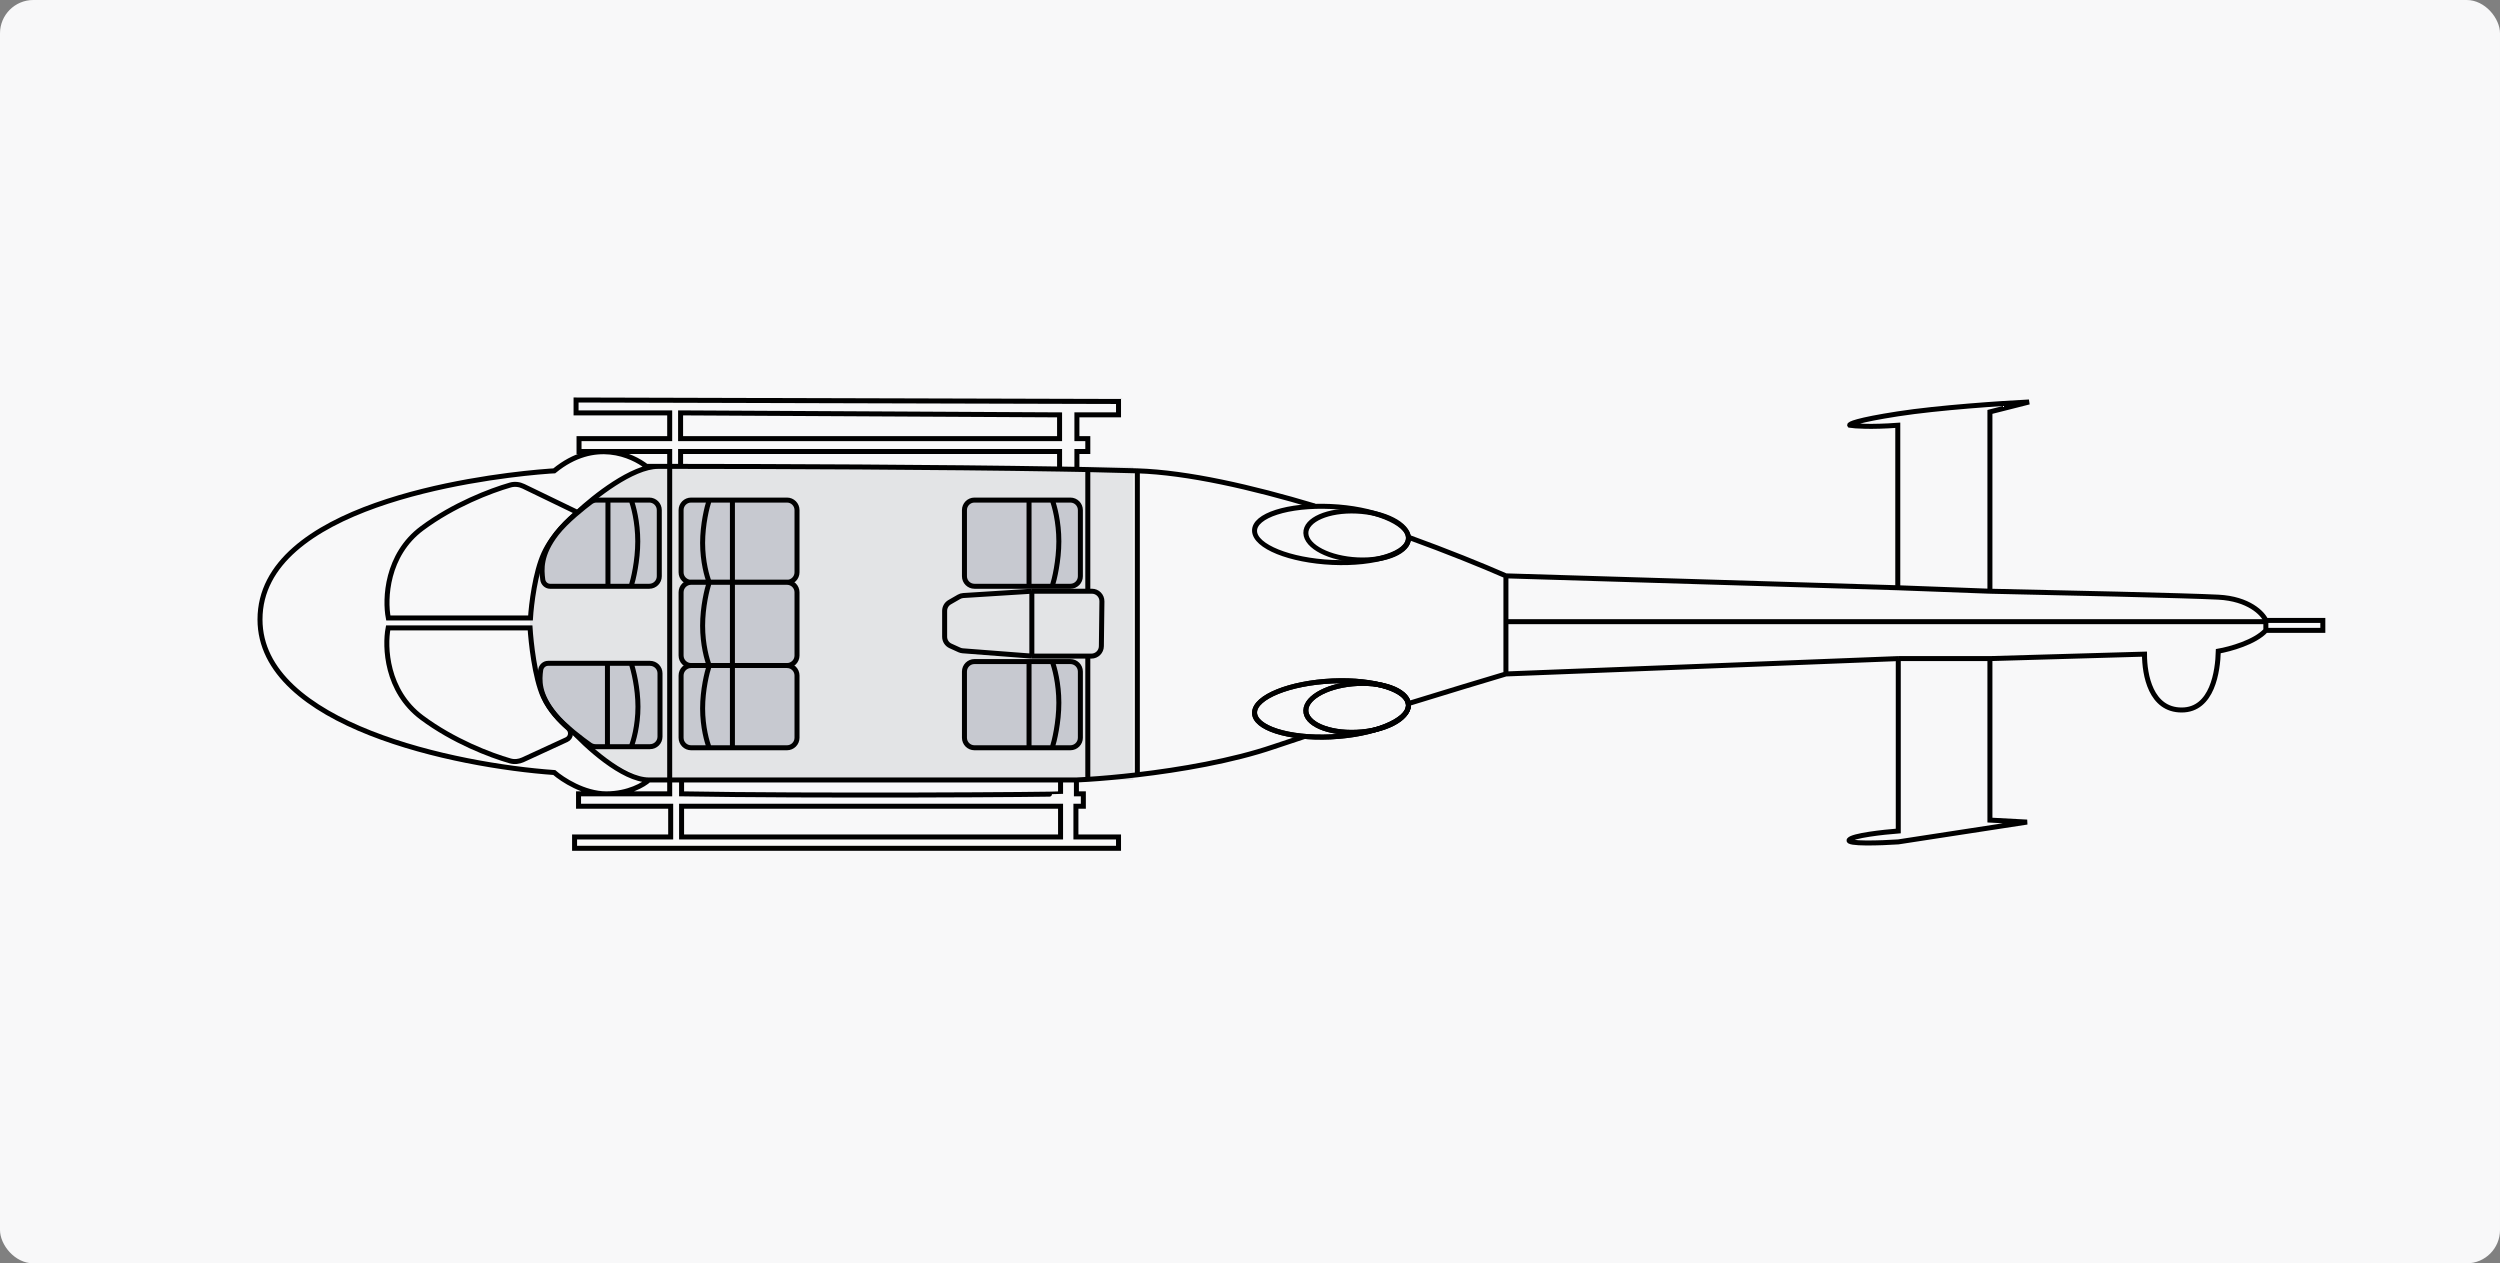
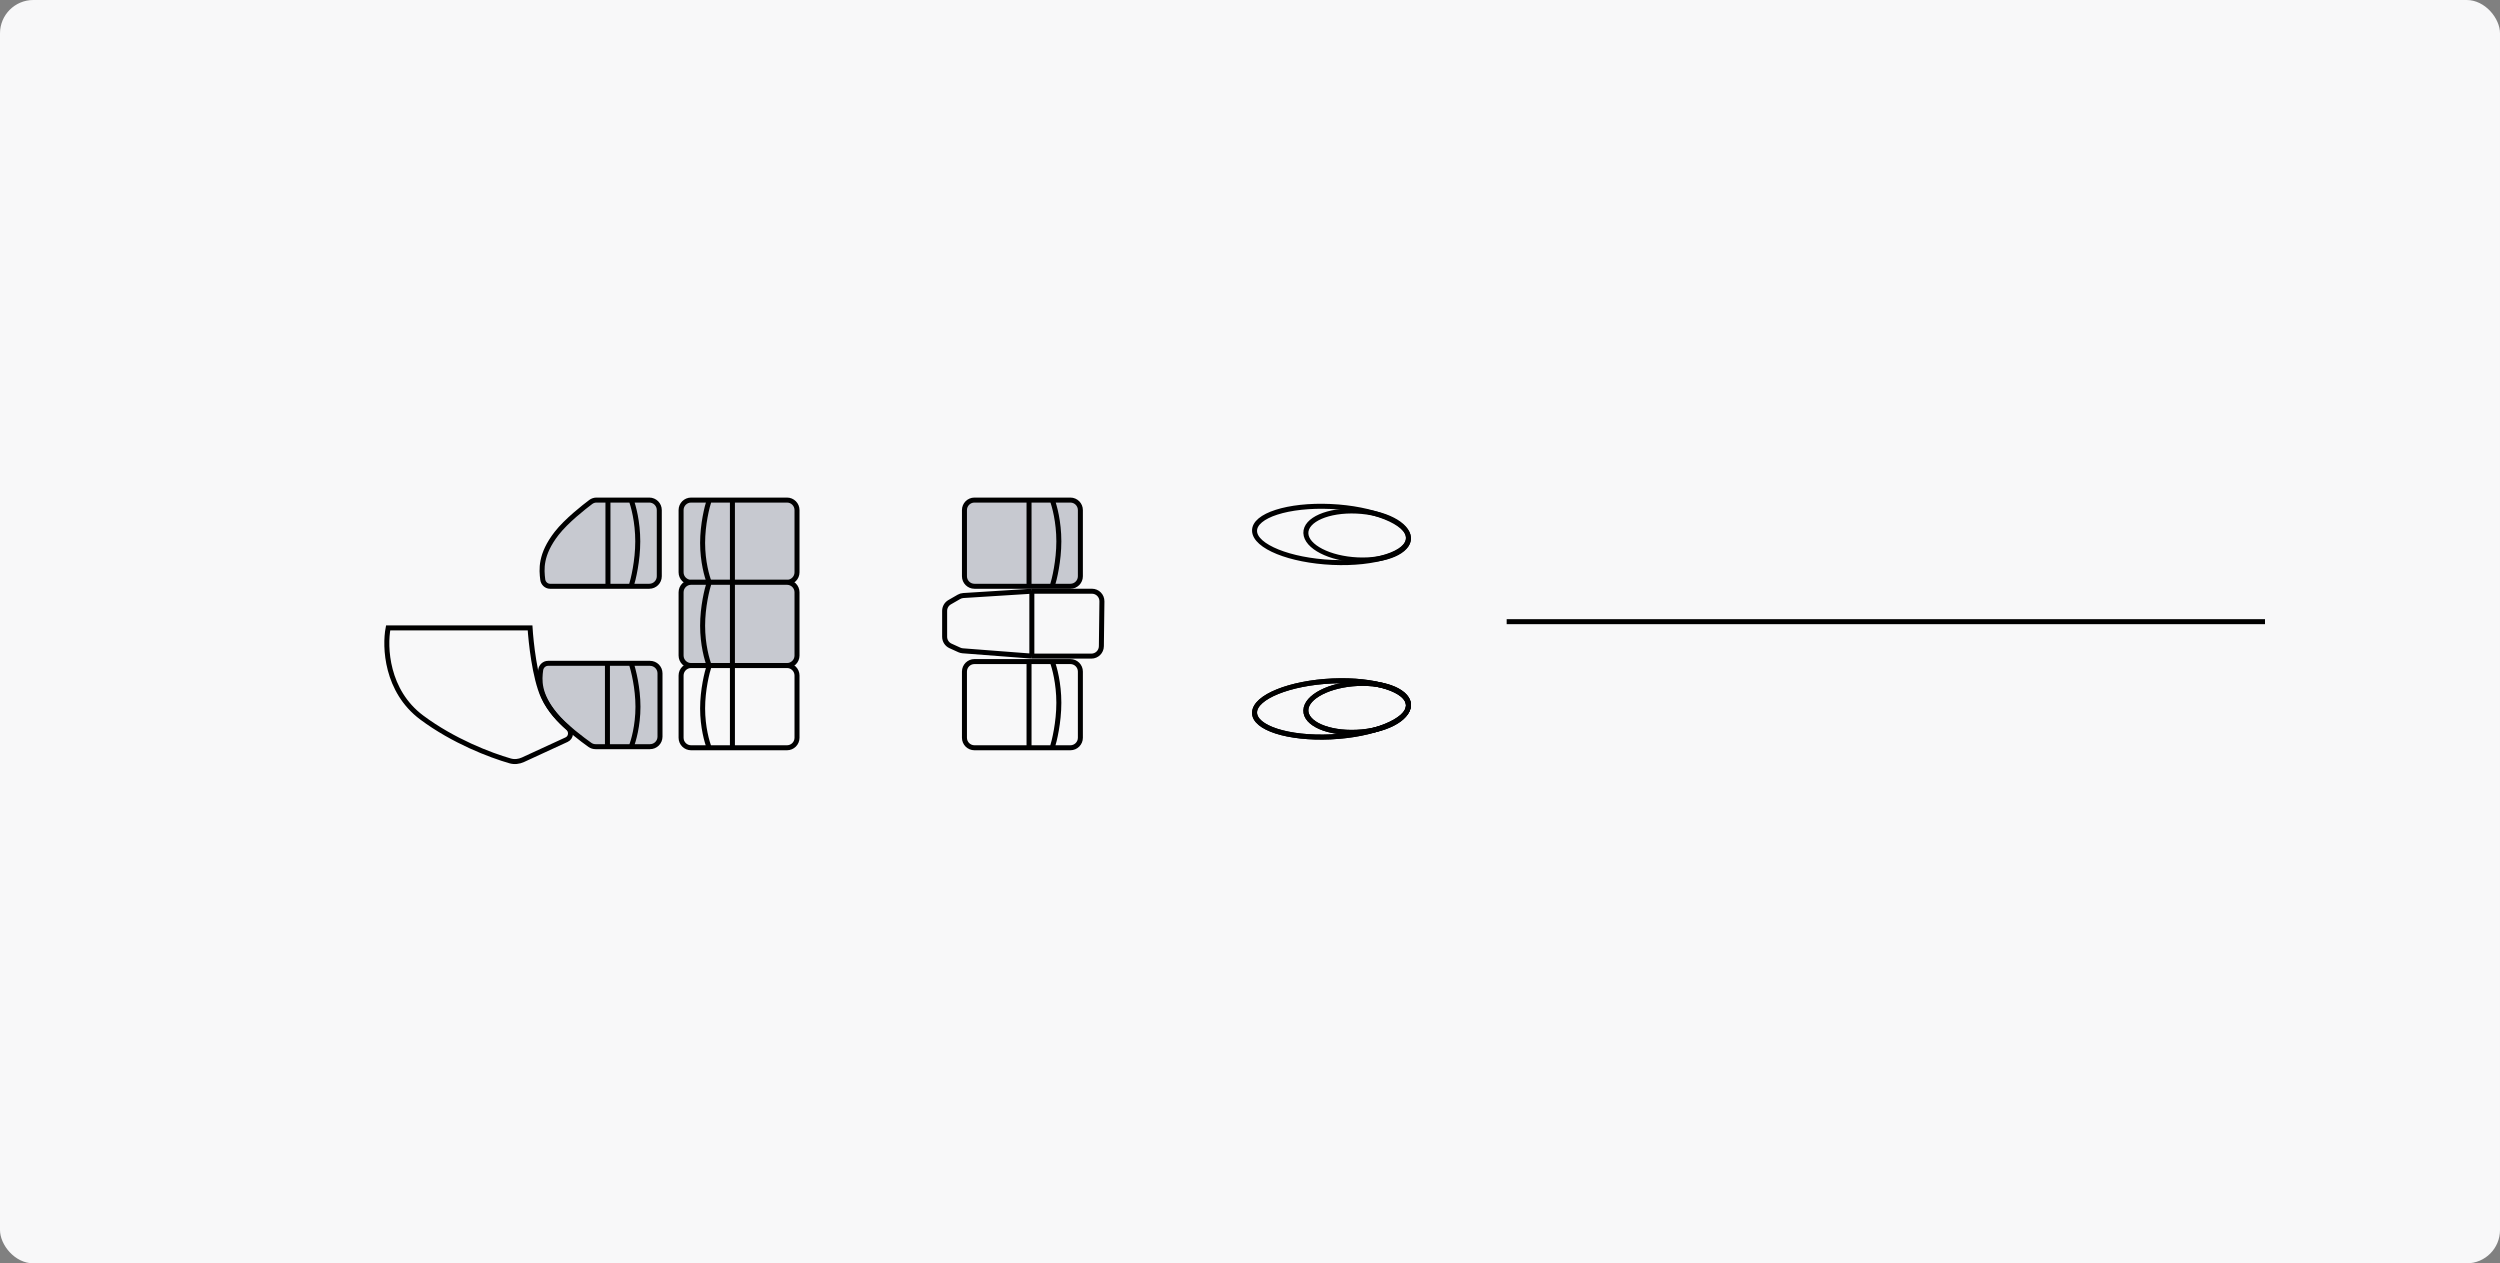
<svg xmlns="http://www.w3.org/2000/svg" width="750" height="379" viewBox="0 0 750 379" fill="none">
  <rect x="0" y="0" width="750" height="379" fill="#808080" stroke="none" />
  <rect width="750" height="379" rx="10" fill="#F8F8F9" />
-   <path d="M195 140H340V234H195C195 234 159 223.5 159 186.5C159 154 195 140 195 140Z" fill="#E3E4E6" />
-   <path d="M200.908 139.915V135.456H173.71V131.592H200.908V123.864H172.819V120L335.556 120.446V124.459H323.072V131.592H326.342V135.456H323.072V140.81M200.908 139.915C201.957 139.915 203.047 139.915 204.177 139.916M200.908 139.915V233.991M200.908 139.915H197.415M194.666 233.991C193.18 235.378 188.543 238.152 181.885 238.152C175.226 238.152 168.707 233.892 166.28 231.761C136.853 229.681 78 217.583 78 185.838C78 151.749 142.823 143.325 161.375 141.628C164.418 141.35 166.217 141.252 166.28 141.252C178.466 131.295 189.712 136.645 193.923 139.915H197.415M194.666 233.991H200.908M194.666 233.991C186.819 233.991 175.619 223.664 171 218.5M200.908 233.991V238.152H173.562V241.867H201.205V251.082H172.373V254.5H335.556V251.082H322.775V241.867H325.004V238.152H322.924V236.071V233.991M200.908 233.991H204.475M322.924 233.991H318.168M322.924 233.991C323.941 233.947 325.086 233.886 326.342 233.806M204.475 233.991V238.152C242.372 238.845 318.168 238.39 318.168 238.152C318.168 237.914 318.168 235.873 318.168 233.991M204.475 233.991H318.168M451.776 202.186L569.482 197.579M451.776 202.186V190.891V182.569V172.76M451.776 202.186C445.041 204.193 434.269 207.447 422.647 211.037M569.482 197.579V249.298C564.974 249.645 555.72 250.666 554.769 251.973C553.818 253.281 564.182 252.915 569.482 252.568L608.123 246.623L596.977 246.029V197.579M569.482 197.579H596.977M596.977 197.579L643.346 196.241C643.346 202.5 645.226 213 654.5 213C663.774 213 665.341 201.245 665.49 195.35C668.908 194.755 676.547 192.675 679.757 189.108M679.757 189.108H696.849V186.135H679.757M679.757 189.108V186.135M679.757 186.135C678.816 184.005 674.645 179.626 665.49 179.15C656.335 178.675 616 177.763 596.977 177.367M596.977 177.367V123.567L608.718 120.594C600.692 120.991 581.58 122.259 569.334 124.161C557.087 126.064 554.62 127.233 554.918 127.58C556.404 127.827 561.368 128.174 569.334 127.58V176.327M596.977 177.367L569.334 176.327M569.334 176.327L451.776 172.76M451.776 172.76C444.568 169.606 434.282 165.437 422.529 161.167M341.204 141.252V232.439M341.204 141.252C356.257 141.736 375.604 146.168 394.409 151.809M341.204 141.252C336.879 141.113 331.865 140.988 326.342 140.875M204.177 139.916V135.456H317.871V140.717M204.177 139.916C231.625 139.929 282.227 140.114 317.871 140.717M317.871 140.717C319.643 140.747 321.379 140.778 323.072 140.81M323.072 140.81C324.181 140.831 325.271 140.853 326.342 140.875M173.265 153.736C170.986 155.47 165.774 160.365 163.159 166.072C160.543 171.779 159.394 181.33 159.146 185.392H116.492C115.402 179.745 115.898 166.458 126.598 158.492C136.059 151.449 147.146 147.218 153.08 145.51C154.403 145.129 155.809 145.295 157.049 145.894L165.5 149.981L173.265 153.736ZM173.265 153.736C178.12 149.128 189.747 139.913 197.415 139.915M341.204 232.439C353.946 230.941 369.583 228.297 382.074 224.033C384.92 223.062 388.076 222.011 391.437 220.912M341.204 232.439C335.485 233.111 330.349 233.553 326.342 233.806M326.342 140.875V177.218M326.342 196.836V233.806M204.475 241.867V251.082H318.168V241.867H204.475ZM204.177 123.864V131.592H317.871V124.459L204.177 123.864Z" stroke="black" stroke-width="1.5" />
  <path d="M452 186.5H679.5" stroke="black" stroke-width="1.5" />
  <path d="M289.336 172.881V153.021C289.336 151.365 290.679 150.021 292.336 150.021H308.712H315.667H321.113C322.77 150.021 324.113 151.365 324.113 153.021V172.881C324.113 174.538 322.77 175.881 321.113 175.881H315.667H308.712H292.336C290.679 175.881 289.336 174.538 289.336 172.881Z" fill="#C7C9D0" />
  <path d="M308.712 150.021H292.336C290.679 150.021 289.336 151.365 289.336 153.021V172.881C289.336 174.538 290.679 175.881 292.336 175.881H308.712M308.712 150.021V175.881M308.712 150.021H315.667M308.712 175.881H315.667M315.667 150.021H321.113C322.77 150.021 324.113 151.365 324.113 153.021V172.881C324.113 174.538 322.77 175.881 321.113 175.881H315.667M315.667 150.021C316.329 151.708 317.654 156.543 317.654 162.389C317.654 168.236 316.329 173.82 315.667 175.881" stroke="black" stroke-width="1.5" />
  <path d="M309.556 177.366V196.835M309.556 177.366H319.208H327.576C329.247 177.366 330.596 178.732 330.576 180.403L330.411 193.872C330.39 195.514 329.053 196.835 327.411 196.835H318.969H309.556M309.556 177.366L288.995 178.66C288.535 178.689 288.087 178.824 287.687 179.054L284.894 180.662C283.964 181.198 283.391 182.189 283.391 183.262V191.039C283.391 192.216 284.078 193.284 285.149 193.771L287.812 194.981C288.132 195.126 288.474 195.214 288.824 195.241L309.556 196.835" stroke="black" stroke-width="1.5" />
  <path d="M197.786 153.021V172.881C197.786 174.538 196.443 175.881 194.786 175.881H189.341H182.385H165.01C163.905 175.881 162.963 174.989 162.827 173.892C162.455 170.881 162.022 166.401 167 160C169.93 156.233 175.243 152.084 177.226 150.594C177.728 150.216 178.338 150.021 178.966 150.021H182.385H189.341H194.786C196.443 150.021 197.786 151.365 197.786 153.021Z" fill="#C7C9D0" />
  <path d="M182.385 150.021V175.881M182.385 150.021H189.341M182.385 150.021H178.966C178.338 150.021 177.728 150.216 177.226 150.594C175.243 152.084 169.93 156.233 167 160C162.022 166.401 162.455 170.881 162.827 173.892C162.963 174.989 163.905 175.881 165.01 175.881H182.385M182.385 175.881H189.341M189.341 150.021H194.786C196.443 150.021 197.786 151.365 197.786 153.021V172.881C197.786 174.538 196.443 175.881 194.786 175.881H189.341M189.341 150.021C190.003 151.708 191.328 156.543 191.328 162.389C191.328 168.236 190.003 173.82 189.341 175.881" stroke="black" stroke-width="1.5" />
  <path d="M198 221V202C198 200.343 196.657 199 195 199H189.354H182.234H164.399C163.294 199 162.346 199.892 162.204 200.988C161.825 203.898 161.425 208.211 166.484 214.353C169.502 218.018 174.991 222.056 176.99 223.474C177.48 223.821 178.066 224 178.667 224H182.234H189.354H195C196.657 224 198 222.657 198 221Z" fill="#C7C9D0" />
  <path d="M182.234 224V199M182.234 224H189.354M182.234 224H178.667C178.066 224 177.48 223.821 176.99 223.474C174.991 222.056 169.502 218.018 166.484 214.353C161.425 208.211 161.825 203.898 162.204 200.988C162.346 199.892 163.294 199 164.399 199H182.234M182.234 199H189.354M189.354 224H195C196.657 224 198 222.657 198 221V202C198 200.343 196.657 199 195 199H189.354M189.354 224C190.032 222.37 191.388 217.696 191.388 212.043C191.388 206.391 190.032 200.993 189.354 199" stroke="black" stroke-width="1.5" />
  <path d="M239.103 153.021L239.103 171.691C239.103 173.348 237.759 174.691 236.103 174.691L219.727 174.691L212.772 174.691L207.326 174.691C205.669 174.691 204.326 173.348 204.326 171.691L204.326 153.021C204.326 151.364 205.669 150.021 207.326 150.021L212.772 150.021L219.727 150.021L236.103 150.021C237.759 150.021 239.103 151.364 239.103 153.021Z" fill="#C7C9D0" />
  <path d="M219.727 174.691L236.103 174.691C237.759 174.691 239.103 173.348 239.103 171.691L239.103 153.021C239.103 151.364 237.759 150.021 236.103 150.021L219.727 150.021M219.727 174.691L219.727 150.021M219.727 174.691L212.772 174.691M219.727 150.021L212.772 150.021M212.772 174.691L207.326 174.691C205.669 174.691 204.326 173.348 204.326 171.691L204.326 153.021C204.326 151.364 205.669 150.021 207.326 150.021L212.772 150.021M212.772 174.691C212.109 173.082 210.784 168.47 210.784 162.892C210.784 157.315 212.109 151.987 212.772 150.021" stroke="black" stroke-width="1.5" />
  <path d="M239.103 177.692L239.103 196.66C239.103 198.317 237.759 199.66 236.103 199.66L219.727 199.66L212.772 199.66L207.326 199.66C205.669 199.66 204.326 198.317 204.326 196.66L204.326 177.692C204.326 176.035 205.669 174.692 207.326 174.692L212.772 174.692L219.727 174.692L236.103 174.692C237.759 174.692 239.103 176.035 239.103 177.692Z" fill="#C7C9D0" />
  <path d="M219.727 199.66L236.103 199.66C237.759 199.66 239.103 198.317 239.103 196.66L239.103 177.692C239.103 176.035 237.759 174.692 236.103 174.692L219.727 174.692M219.727 199.66L219.727 174.692M219.727 199.66L212.772 199.66M219.727 174.692L212.772 174.692M212.772 199.66L207.326 199.66C205.669 199.66 204.326 198.317 204.326 196.66L204.326 177.692C204.326 176.035 205.669 174.692 207.326 174.692L212.772 174.692M212.772 199.66C212.109 198.032 210.784 193.364 210.784 187.719C210.784 182.074 212.109 176.682 212.772 174.692" stroke="black" stroke-width="1.5" />
-   <path d="M239.103 202.659L239.103 221.33C239.103 222.987 237.759 224.33 236.103 224.33L219.727 224.33L212.772 224.33L207.326 224.33C205.669 224.33 204.326 222.987 204.326 221.33L204.326 202.659C204.326 201.003 205.669 199.659 207.326 199.659L212.772 199.659L219.727 199.659L236.103 199.659C237.759 199.659 239.103 201.003 239.103 202.659Z" fill="#C7C9D0" />
  <path d="M219.727 224.33L236.103 224.33C237.759 224.33 239.103 222.987 239.103 221.33L239.103 202.659C239.103 201.003 237.759 199.659 236.103 199.659L219.727 199.659M219.727 224.33L219.727 199.659M219.727 224.33L212.772 224.33M219.727 199.659L212.772 199.659M212.772 224.33L207.326 224.33C205.669 224.33 204.326 222.987 204.326 221.33L204.326 202.659C204.326 201.003 205.669 199.659 207.326 199.659L212.772 199.659M212.772 224.33C212.109 222.721 210.784 218.109 210.784 212.531C210.784 206.953 212.109 201.626 212.772 199.659" stroke="black" stroke-width="1.5" />
-   <path d="M289.336 221.33V201.471C289.336 199.814 290.679 198.471 292.336 198.471H308.712H315.667H321.113C322.77 198.471 324.113 199.814 324.113 201.471V221.33C324.113 222.987 322.77 224.33 321.113 224.33H315.667H308.712H292.336C290.679 224.33 289.336 222.987 289.336 221.33Z" fill="#C7C9D0" />
  <path d="M308.712 198.471H292.336C290.679 198.471 289.336 199.814 289.336 201.471V221.33C289.336 222.987 290.679 224.33 292.336 224.33H308.712M308.712 198.471V224.33M308.712 198.471H315.667M308.712 224.33H315.667M315.667 198.471H321.113C322.77 198.471 324.113 199.814 324.113 201.471V221.33C324.113 222.987 322.77 224.33 321.113 224.33H315.667M315.667 198.471C316.329 200.157 317.654 204.992 317.654 210.838C317.654 216.685 316.329 222.269 315.667 224.33" stroke="black" stroke-width="1.5" />
-   <path d="M163 209C164.85 213.043 167.956 216.26 170.419 218.408C171.555 219.399 171.35 221.26 169.981 221.892L156.893 227.924C155.676 228.485 154.31 228.633 153.023 228.263C147.113 226.566 136.005 222.33 126.531 215.265C115.849 207.299 115.355 194.012 116.443 188.365H159.021C159.269 192.427 160.389 203.293 163 209Z" stroke="black" stroke-width="1.5" />
+   <path d="M163 209C164.85 213.043 167.956 216.26 170.419 218.408C171.555 219.399 171.35 221.26 169.981 221.892L156.893 227.924C155.676 228.485 154.31 228.633 153.023 228.263C147.113 226.566 136.005 222.33 126.531 215.265C115.849 207.299 115.355 194.012 116.443 188.365H159.021C159.269 192.427 160.389 203.293 163 209" stroke="black" stroke-width="1.5" />
  <ellipse cx="15.396" cy="7.322" rx="15.396" ry="7.322" transform="matrix(0.999 -0.045 -0.029 1 391.97 205.736)" stroke="black" stroke-width="1.5" />
  <ellipse cx="15.396" cy="7.322" rx="15.396" ry="7.322" transform="matrix(0.999 -0.045 -0.029 1 391.97 205.736)" stroke="black" stroke-width="1.5" />
  <ellipse cx="15.396" cy="7.322" rx="15.396" ry="7.322" transform="matrix(0.999 0.045 -0.029 -1 391.97 167.276)" stroke="black" stroke-width="1.5" />
  <ellipse cx="23.117" cy="8.389" rx="23.117" ry="8.389" transform="matrix(0.999 -0.045 -0.029 1 376.608 205.33)" stroke="black" stroke-width="1.5" />
  <ellipse cx="23.117" cy="8.389" rx="23.117" ry="8.389" transform="matrix(0.999 -0.045 -0.029 1 376.608 205.33)" stroke="black" stroke-width="1.5" />
  <ellipse cx="23.117" cy="8.389" rx="23.117" ry="8.389" transform="matrix(0.999 0.045 -0.029 -1 376.608 167.684)" stroke="black" stroke-width="1.5" />
</svg>